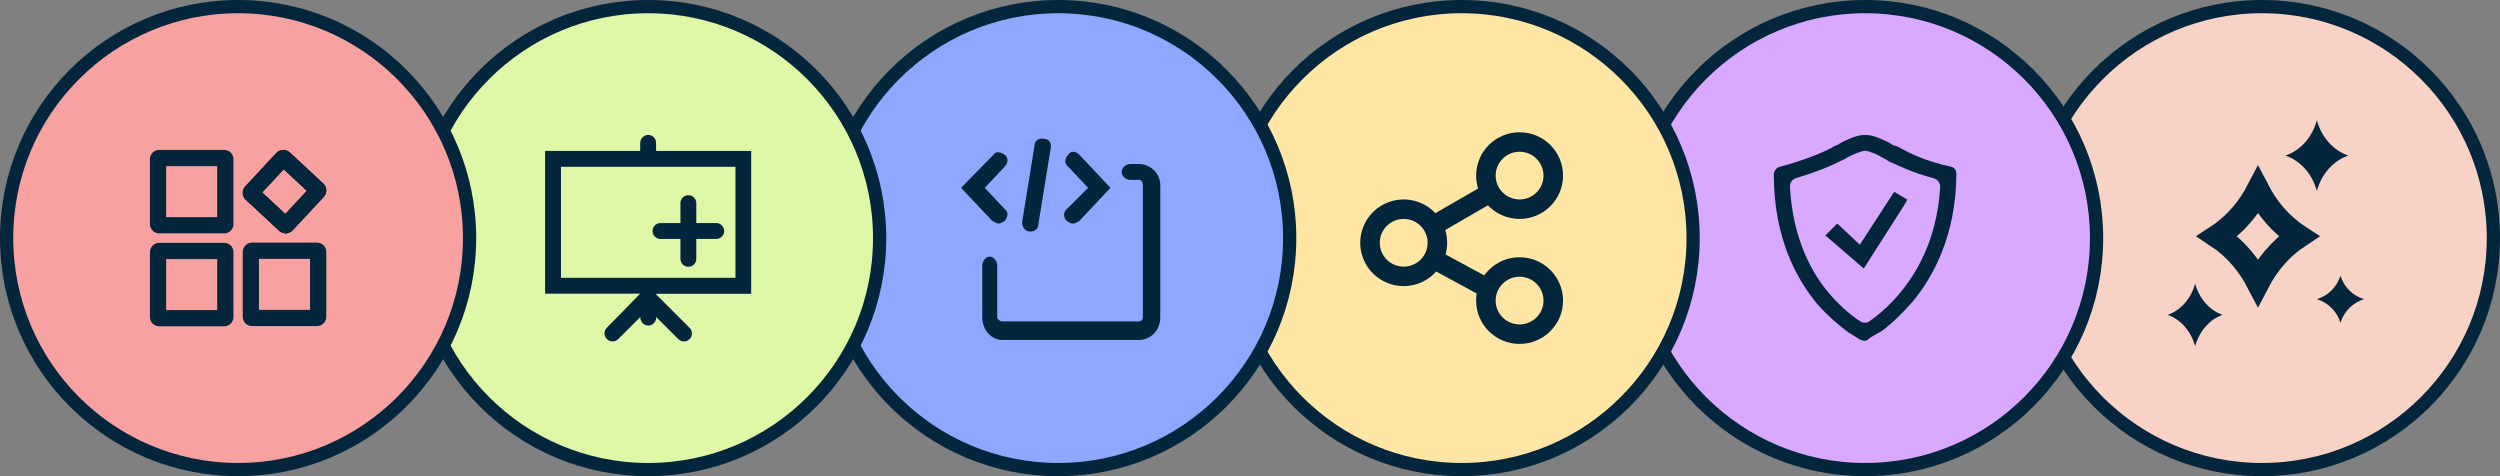
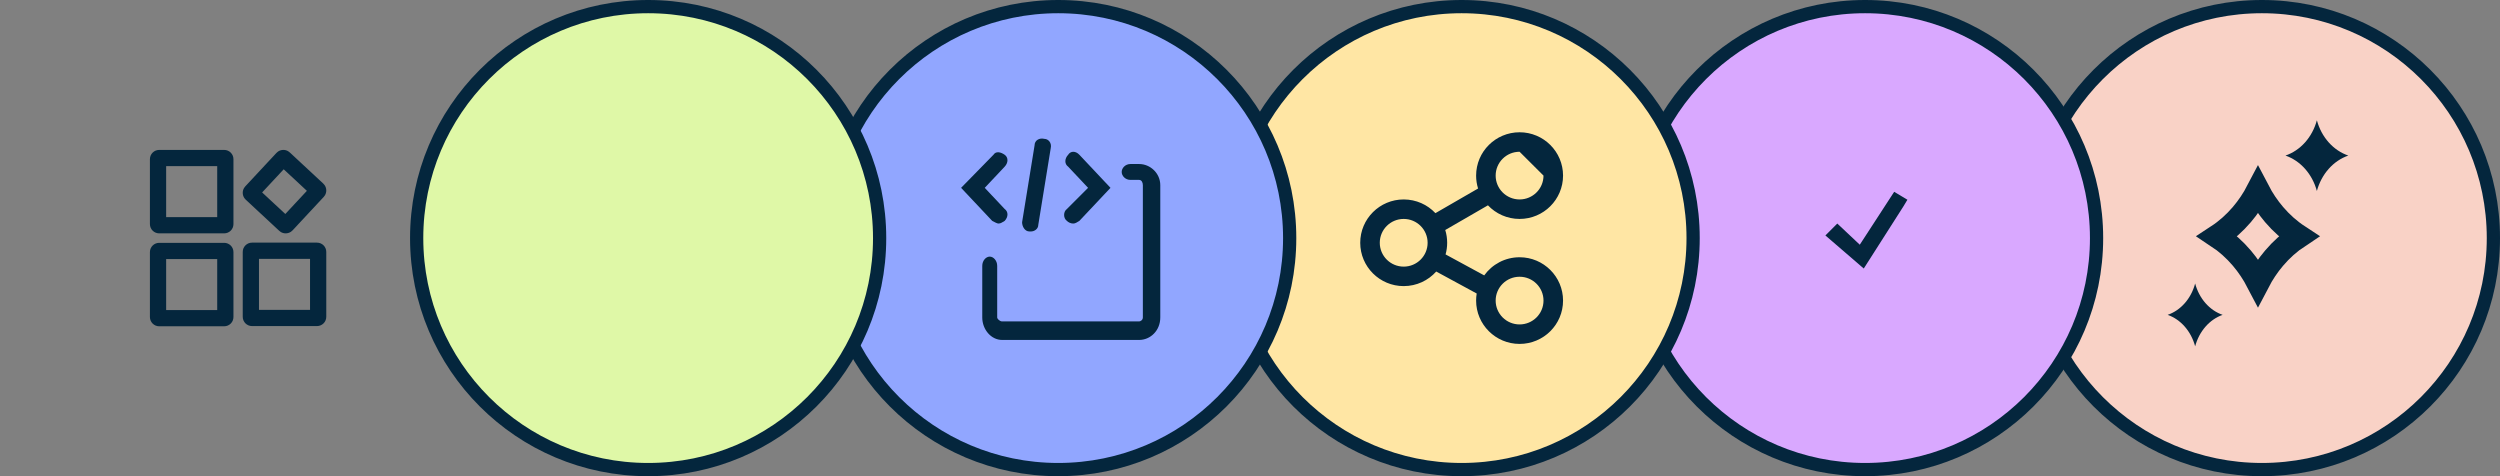
<svg xmlns="http://www.w3.org/2000/svg" width="378" height="72" viewBox="0 0 378 72" fill="none">
  <rect x="0" y="0" width="378" height="72" fill="#808080" stroke="none" />
  <circle cx="342" cy="36" r="35" fill="#F9D2C6" stroke="#04263D" stroke-width="2" />
  <path d="M338.973 39.035C337.874 37.74 336.625 36.626 335.261 35.726C336.626 34.833 337.875 33.725 338.974 32.435C339.91 31.335 340.725 30.119 341.406 28.812C342.088 30.119 342.902 31.335 343.839 32.435C344.937 33.725 346.187 34.833 347.551 35.726C346.187 36.626 344.938 37.74 343.84 39.035C342.903 40.139 342.088 41.36 341.406 42.669C340.724 41.36 339.909 40.139 338.973 39.035Z" stroke="#04263D" stroke-width="3.562" />
  <path d="M327.75 47.606C328.729 47.95 329.62 48.564 330.345 49.394C331.069 50.224 331.605 51.244 331.906 52.365C332.207 51.244 332.743 50.224 333.468 49.394C334.192 48.564 335.083 47.95 336.062 47.606C335.083 47.268 334.191 46.658 333.466 45.831C332.741 45.004 332.206 43.986 331.906 42.865C331.607 43.986 331.071 45.004 330.346 45.831C329.621 46.658 328.73 47.268 327.75 47.606Z" fill="#04263D" />
  <path d="M345.562 23.521C346.682 23.908 347.7 24.599 348.528 25.532C349.356 26.465 349.969 27.613 350.312 28.875C350.656 27.613 351.269 26.465 352.097 25.532C352.925 24.599 353.943 23.908 355.062 23.521C353.943 23.14 352.924 22.454 352.095 21.524C351.267 20.594 350.655 19.448 350.312 18.188C349.97 19.448 349.358 20.594 348.53 21.524C347.701 22.454 346.682 23.14 345.562 23.521Z" fill="#04263D" />
-   <path d="M350.312 45.233C351.152 45.492 351.916 45.952 352.537 46.574C353.158 47.196 353.617 47.962 353.875 48.803C354.133 47.962 354.592 47.196 355.213 46.574C355.834 45.952 356.598 45.492 357.438 45.233C356.598 44.98 355.834 44.522 355.212 43.902C354.591 43.282 354.132 42.518 353.875 41.678C353.618 42.518 353.159 43.282 352.538 43.902C351.916 44.522 351.152 44.98 350.312 45.233Z" fill="#04263D" />
  <circle cx="282" cy="36" r="35" fill="#D9A8FF" stroke="#04263D" stroke-width="2" />
  <path d="M277.8 33.8L276 35.6L281.8 40.6L287.8 31.2L288.4 30.2L286.4 29L281.2 37L277.8 33.8Z" fill="#04263D" />
-   <path d="M295 25.2C291.2 24.4 288.8 23.2 287 22.2C286.661 22.031 286.322 22.005 286.105 21.88C286.029 21.836 285.963 21.775 285.889 21.729C285.327 21.376 284.775 21.188 284.4 21C282.6 20.2 281.4 20.2 279.6 21C279.225 21.188 278.673 21.376 278.111 21.729C278.036 21.775 277.971 21.835 277.895 21.88C277.736 21.973 277.522 22.012 277.353 22.095C277.242 22.15 277.145 22.231 277.036 22.29C275.244 23.26 272.692 24.23 269.2 25.2L269.181 25.204C268.61 25.318 268.2 25.819 268.2 26.4C268.2 36.2 271.8 42.4 274.8 46C276.2 47.6 277.8 49 279.4 50.2C279.962 50.575 280.349 50.775 280.89 51.128C280.963 51.176 281.029 51.235 281.101 51.286C281.146 51.318 281.189 51.341 281.228 51.358C281.337 51.404 281.457 51.419 281.569 51.457L281.695 51.499C281.89 51.564 282.103 51.549 282.287 51.457C282.362 51.419 282.43 51.37 282.489 51.311L282.6 51.2C282.6 51.2 282.6 51.2 282.6 51.2C282.807 50.993 283.112 50.877 283.357 50.717C283.719 50.48 284.159 50.294 284.6 50C286.2 48.8 287.8 47.2 289.2 45.6C292.2 42 295.8 35.6 295.8 26.2C295.8 25.73 295.48 25.32 295.024 25.206L295 25.2ZM292.33 26.943C292.948 27.103 293.39 27.665 293.352 28.303C292.603 40.814 285.175 46.843 282.624 48.592C282.241 48.854 281.746 48.877 281.351 48.631C280.3 47.976 278.514 46.633 276.6 44.4C274.106 41.523 271.06 36.254 270.639 28.239C270.607 27.63 271.013 27.087 271.598 26.914C274.651 26.011 276.753 25.124 278.2 24.4L279 24C279.559 23.628 280.118 23.429 280.515 23.242C280.572 23.215 280.63 23.191 280.69 23.17C281.241 22.981 281.62 22.8 282 22.8C282.4 22.8 282.8 23 283.4 23.2C283.943 23.381 284.322 23.726 284.833 23.938C284.942 23.983 285.05 24.034 285.149 24.099L285.506 24.337C285.568 24.379 285.634 24.416 285.703 24.446C287.305 25.162 289.378 26.175 292.33 26.943Z" fill="#04263D" />
  <circle cx="221" cy="36" r="35" fill="#FFE6A4" stroke="#04263D" stroke-width="2" />
  <g clip-path="url(#clip0_739_3720)">
-     <path fill-rule="evenodd" clip-rule="evenodd" d="M229.761 22.946C227.764 22.946 226.144 24.56 226.144 26.551C226.144 28.542 227.764 30.156 229.761 30.156C231.758 30.156 233.378 28.542 233.378 26.551C233.378 24.56 231.758 22.946 229.761 22.946ZM223.189 26.551C223.189 22.933 226.131 20 229.761 20C233.391 20 236.333 22.933 236.333 26.551C236.333 30.169 233.391 33.103 229.761 33.103C227.876 33.103 226.176 32.312 224.978 31.044L218.522 34.777C218.71 35.387 218.812 36.036 218.812 36.708C218.812 37.318 218.728 37.908 218.571 38.468L224.413 41.639C225.605 39.979 227.556 38.897 229.761 38.897C233.391 38.897 236.333 41.831 236.333 45.449C236.333 49.067 233.391 52 229.761 52C226.131 52 223.189 49.067 223.189 45.449C223.189 45.084 223.218 44.726 223.276 44.377L217.156 41.055C215.952 42.407 214.195 43.259 212.239 43.259C208.609 43.259 205.667 40.326 205.667 36.708C205.667 33.089 208.609 30.156 212.239 30.156C214.132 30.156 215.837 30.953 217.036 32.229L223.485 28.501C223.292 27.885 223.189 27.23 223.189 26.551ZM212.239 33.103C210.242 33.103 208.623 34.717 208.623 36.708C208.623 38.699 210.242 40.313 212.239 40.313C214.237 40.313 215.856 38.699 215.856 36.708C215.856 34.717 214.237 33.103 212.239 33.103ZM229.761 41.844C227.764 41.844 226.144 43.458 226.144 45.449C226.144 47.44 227.764 49.054 229.761 49.054C231.758 49.054 233.378 47.44 233.378 45.449C233.378 43.458 231.758 41.844 229.761 41.844Z" fill="#04263D" />
+     <path fill-rule="evenodd" clip-rule="evenodd" d="M229.761 22.946C227.764 22.946 226.144 24.56 226.144 26.551C226.144 28.542 227.764 30.156 229.761 30.156C231.758 30.156 233.378 28.542 233.378 26.551ZM223.189 26.551C223.189 22.933 226.131 20 229.761 20C233.391 20 236.333 22.933 236.333 26.551C236.333 30.169 233.391 33.103 229.761 33.103C227.876 33.103 226.176 32.312 224.978 31.044L218.522 34.777C218.71 35.387 218.812 36.036 218.812 36.708C218.812 37.318 218.728 37.908 218.571 38.468L224.413 41.639C225.605 39.979 227.556 38.897 229.761 38.897C233.391 38.897 236.333 41.831 236.333 45.449C236.333 49.067 233.391 52 229.761 52C226.131 52 223.189 49.067 223.189 45.449C223.189 45.084 223.218 44.726 223.276 44.377L217.156 41.055C215.952 42.407 214.195 43.259 212.239 43.259C208.609 43.259 205.667 40.326 205.667 36.708C205.667 33.089 208.609 30.156 212.239 30.156C214.132 30.156 215.837 30.953 217.036 32.229L223.485 28.501C223.292 27.885 223.189 27.23 223.189 26.551ZM212.239 33.103C210.242 33.103 208.623 34.717 208.623 36.708C208.623 38.699 210.242 40.313 212.239 40.313C214.237 40.313 215.856 38.699 215.856 36.708C215.856 34.717 214.237 33.103 212.239 33.103ZM229.761 41.844C227.764 41.844 226.144 43.458 226.144 45.449C226.144 47.44 227.764 49.054 229.761 49.054C231.758 49.054 233.378 47.44 233.378 45.449C233.378 43.458 231.758 41.844 229.761 41.844Z" fill="#04263D" />
  </g>
  <circle cx="160" cy="36" r="35" fill="#91A6FF" stroke="#04263D" stroke-width="2" />
  <path d="M150.965 33.8C151.341 33.8 151.529 33.6 151.906 33.4C152.471 32.8 152.471 32 151.906 31.6L148.894 28.4L151.906 25.2C152.471 24.6 152.471 23.8 151.906 23.4C151.341 23 150.588 22.8 150.212 23.4L145.318 28.4L150.024 33.4C150.4 33.6 150.776 33.8 150.965 33.8Z" fill="#04263D" />
  <path d="M161.318 33.4C161.506 33.6 161.882 33.8 162.259 33.8C162.635 33.8 162.823 33.6 163.2 33.4L167.906 28.4L163.2 23.4C162.635 22.8 161.882 22.8 161.506 23.4C160.941 24 160.941 24.8 161.506 25.2L164.518 28.4L161.318 31.6C160.753 32 160.753 33 161.318 33.4Z" fill="#04263D" />
  <path d="M155.671 35H155.859C156.424 35 156.988 34.6 156.988 34L158.871 22.4C159.059 21.6 158.494 21 157.929 21C157.177 20.8 156.424 21.2 156.424 22L154.541 33.6C154.541 34.2 154.918 35 155.671 35Z" fill="#04263D" />
  <path d="M172.235 24.8H170.918C170.165 24.8 169.6 25.4 169.6 26C169.6 26.6 170.165 27.2 170.918 27.2H172.235C172.612 27.2 172.8 27.6 172.8 28V48C172.8 48.4 172.423 48.6 172.235 48.6H151.529C151.153 48.6 150.776 48.2 150.776 48V40.2C150.776 39.4 150.212 38.8 149.647 38.8C149.082 38.8 148.518 39.4 148.518 40.2V48C148.518 49.8 149.835 51.4 151.529 51.4H172.235C173.929 51.4 175.435 50 175.435 48V28C175.435 26.2 173.929 24.8 172.235 24.8Z" fill="#04263D" />
  <circle cx="98" cy="36" r="35" fill="#DFF8A7" stroke="#04263D" stroke-width="2" />
  <g clip-path="url(#clip1_739_3720)">
    <g clip-path="url(#clip2_739_3720)">
      <path d="M113.58 44.4V22.82H99.2V21.64C99.2 21.3 99.08 20.96 98.82 20.72C98.56 20.48 98.2 20.36 97.88 20.4L97.74 20.44C97.18 20.56 96.8 21.08 96.8 21.62V22.82H82.42V44.4H96.8L91.76 49.54C91.28 50.02 91.28 50.78 91.76 51.26C92 51.5 92.3 51.62 92.62 51.62C92.94 51.62 93.24 51.5 93.48 51.26L96.82 47.92V48C96.82 48.42 97.04 48.84 97.42 49.06C97.78 49.28 98.24 49.28 98.62 49.06C98.98 48.84 99.22 48.44 99.22 48.02V47.94L102.56 51.28C103.04 51.74 103.8 51.74 104.26 51.28C104.5 51.06 104.62 50.74 104.62 50.42C104.62 50.1 104.5 49.8 104.26 49.56L99.22 44.52V44.42H113.6L113.58 44.4ZM84.82 42V25.22H111.2V42H98.24C98.24 42 98.06 42 98 42C97.94 42 97.9 42 97.88 42H84.82Z" fill="#04263D" />
      <path fill-rule="evenodd" clip-rule="evenodd" d="M104.081 29.513C104.744 29.513 105.281 30.05 105.281 30.713V39.141C105.281 39.804 104.744 40.341 104.081 40.341C103.418 40.341 102.881 39.804 102.881 39.141V30.713C102.881 30.05 103.418 29.513 104.081 29.513Z" fill="#04263D" />
      <path fill-rule="evenodd" clip-rule="evenodd" d="M109.495 34.927C109.495 35.59 108.958 36.127 108.295 36.127L99.867 36.127C99.204 36.127 98.667 35.59 98.667 34.927C98.667 34.264 99.204 33.727 99.867 33.727H108.295C108.958 33.727 109.495 34.264 109.495 34.927Z" fill="#04263D" />
    </g>
  </g>
-   <circle cx="36" cy="36" r="35" fill="#F7A1A1" stroke="#04263D" stroke-width="2" />
-   <path fill-rule="evenodd" clip-rule="evenodd" d="M42.896 25.596L39.635 29.098L43.14 32.355L46.401 28.854L42.896 25.596ZM43.811 23.048C43.235 22.513 42.334 22.546 41.799 23.12L37.083 28.183C36.548 28.758 36.58 29.658 37.156 30.193L42.224 34.903C42.8 35.438 43.701 35.406 44.236 34.831L48.952 29.768C49.488 29.193 49.455 28.293 48.88 27.758L43.811 23.048Z" fill="black" />
  <path fill-rule="evenodd" clip-rule="evenodd" d="M42.041 22.913C41.954 22.972 41.873 23.041 41.799 23.12L37.083 28.183C37.009 28.263 36.946 28.349 36.893 28.439C36.62 28.91 36.641 29.501 36.948 29.952C37.007 30.038 37.076 30.119 37.156 30.193L42.224 34.903C42.304 34.977 42.39 35.041 42.48 35.093C42.952 35.367 43.544 35.345 43.995 35.038C44.081 34.98 44.162 34.91 44.236 34.831L48.952 29.768C49.026 29.689 49.089 29.603 49.142 29.512C49.416 29.041 49.395 28.45 49.087 28C49.029 27.913 48.959 27.832 48.88 27.758L43.811 23.048C43.731 22.974 43.645 22.911 43.555 22.858C43.083 22.585 42.491 22.606 42.041 22.913ZM39.635 29.098L42.896 25.596L46.401 28.854L43.14 32.355L39.635 29.098Z" fill="#04263D" />
  <path fill-rule="evenodd" clip-rule="evenodd" d="M25.123 25.12V32.831H32.842V25.12H25.123ZM24.07 22.667C23.295 22.667 22.667 23.295 22.667 24.069V33.882C22.667 34.657 23.295 35.284 24.07 35.284H33.895C34.67 35.284 35.298 34.657 35.298 33.882V24.069C35.298 23.295 34.67 22.667 33.895 22.667H24.07Z" fill="#04263D" />
  <path fill-rule="evenodd" clip-rule="evenodd" d="M39.158 39.139V46.85H46.877V39.139H39.158ZM38.105 36.686C37.33 36.686 36.702 37.314 36.702 38.088V47.901C36.702 48.675 37.33 49.303 38.105 49.303H47.93C48.705 49.303 49.333 48.675 49.333 47.901V38.088C49.333 37.314 48.705 36.686 47.93 36.686H38.105Z" fill="#04263D" />
  <path fill-rule="evenodd" clip-rule="evenodd" d="M25.123 39.17V46.88H32.842V39.17H25.123ZM24.07 36.717C23.295 36.717 22.667 37.344 22.667 38.118V47.932C22.667 48.706 23.295 49.334 24.07 49.334H33.895C34.67 49.334 35.298 48.706 35.298 47.932V38.118C35.298 37.344 34.67 36.717 33.895 36.717H24.07Z" fill="#04263D" />
  <defs>
    <clipPath id="clip0_739_3720">
      <rect width="32" height="32" fill="white" transform="translate(205 20)" />
    </clipPath>
    <clipPath id="clip1_739_3720">
      <rect width="32" height="32" fill="white" transform="translate(82 20)" />
    </clipPath>
    <clipPath id="clip2_739_3720">
-       <rect width="31.16" height="31.2" fill="white" transform="translate(82.42 20.4)" />
-     </clipPath>
+       </clipPath>
  </defs>
</svg>